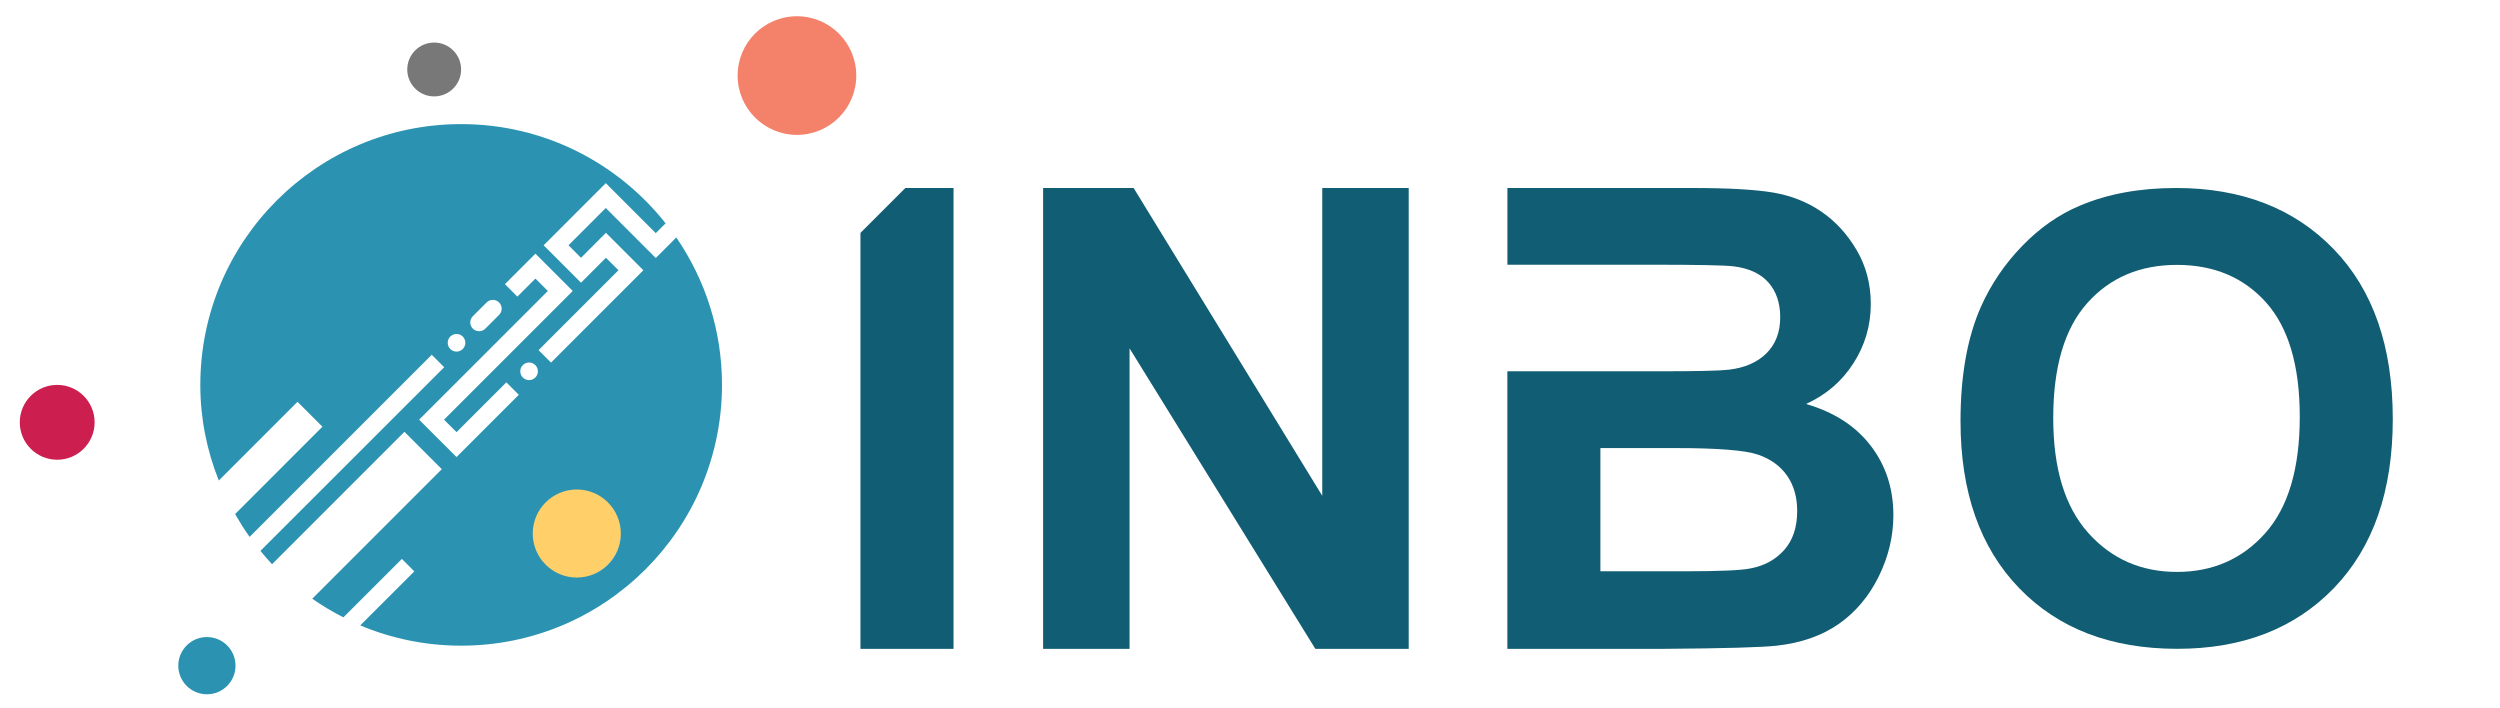
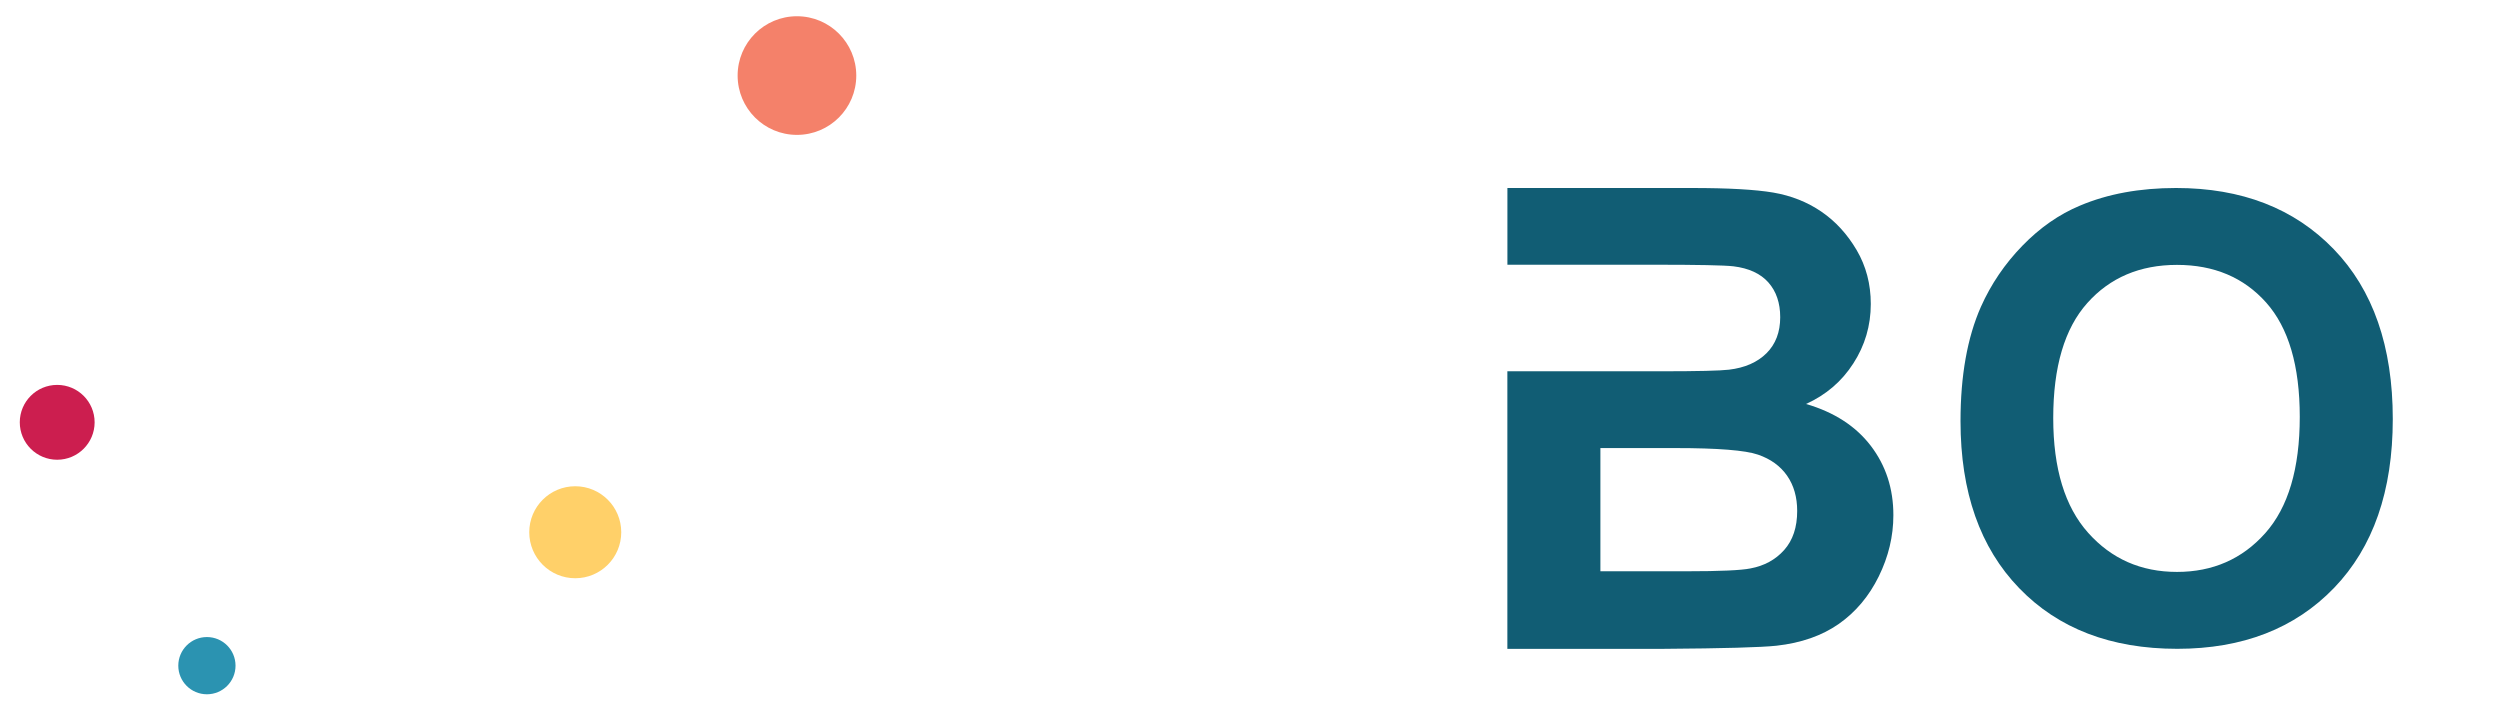
<svg xmlns="http://www.w3.org/2000/svg" version="1.1" id="Layer_1" x="0px" y="0px" width="155.333px" height="44px" viewBox="-8.771 -3.646 155.333 44" enable-background="new -8.771 -3.646 155.333 44" xml:space="preserve">
  <g>
    <circle fill="#FFD069" cx="26.971" cy="29.424" r="2.858" />
    <circle fill="#F4816A" cx="40.746" cy="1.049" r="3.686" />
-     <circle fill="#787878" cx="18.206" cy="0.671" r="1.673" />
    <circle fill="#CC1E4F" cx="-5.217" cy="22.594" r="2.325" />
    <circle fill="#2B93B1" cx="4.085" cy="37.714" r="1.778" />
-     <path fill="#115D74" d="M56.041,36.67V8.037h5.625l11.719,19.121V8.037h5.372V36.67h-5.801L61.412,17.998V36.67H56.041z" />
    <path fill="#115D74" d="M113.042,22.521c0-2.82,0.421-5.188,1.266-7.102c0.629-1.41,1.488-2.675,2.578-3.796   c1.088-1.12,2.281-1.952,3.579-2.493c1.725-0.73,3.713-1.095,5.968-1.095c4.08,0,7.344,1.265,9.793,3.796   c2.448,2.531,3.674,6.05,3.674,10.558c0,4.471-1.216,7.967-3.646,10.491c-2.431,2.523-5.679,3.787-9.745,3.787   c-4.118,0-7.395-1.256-9.821-3.768C114.257,30.386,113.042,26.927,113.042,22.521z M118.803,22.331c0,3.135,0.723,5.511,2.172,7.13   c1.446,1.619,3.284,2.428,5.515,2.428c2.229,0,4.056-0.803,5.487-2.408c1.428-1.605,2.144-4.014,2.144-7.224   c0-3.173-0.697-5.541-2.087-7.103c-1.391-1.56-3.239-2.342-5.542-2.342c-2.304,0-4.164,0.791-5.573,2.371   C119.507,16.763,118.803,19.146,118.803,22.331z" />
    <path fill="#115D74" d="M107.467,24.053c-0.939-1.226-2.279-2.09-4.023-2.599c1.236-0.561,2.219-1.398,2.939-2.521   c0.723-1.119,1.084-2.351,1.084-3.691c0-1.235-0.293-2.354-0.879-3.35S105.27,10.1,104.391,9.5   c-0.879-0.599-1.875-0.991-2.988-1.182c-1.111-0.188-2.803-0.283-5.066-0.283H84.889v4.767h5.781h3.32   c2.721,0,4.365,0.032,4.939,0.098c0.963,0.117,1.689,0.453,2.178,1.006c0.488,0.554,0.732,1.273,0.732,2.158   c0,0.925-0.283,1.67-0.85,2.236c-0.568,0.565-1.348,0.907-2.336,1.024c-0.547,0.065-1.945,0.099-4.197,0.099h-3.789l0,0h-5.781   v17.245h9.746c3.684-0.026,6.008-0.091,6.973-0.194c1.535-0.17,2.828-0.623,3.877-1.356c1.047-0.735,1.875-1.719,2.48-2.949   c0.604-1.229,0.908-2.495,0.908-3.799C108.873,26.715,108.402,25.278,107.467,24.053z M102.086,30.528   c-0.541,0.605-1.24,0.986-2.102,1.145c-0.561,0.115-1.883,0.176-3.965,0.176h-5.352v-7.655h4.668c2.629,0,4.338,0.137,5.127,0.409   c0.787,0.271,1.389,0.709,1.807,1.31c0.416,0.601,0.625,1.328,0.625,2.188C102.895,29.112,102.625,29.922,102.086,30.528z" />
-     <polygon fill="#115D74" points="48.972,8.037 47.479,8.037 44.692,10.824 44.692,14.116 44.692,14.144 44.692,19.963    44.692,20.962 44.692,36.67 50.475,36.67 50.475,20.962 50.475,19.963 50.475,10.754 50.475,8.754 50.475,8.541 50.475,8.037  " />
-     <path fill="#2B93B1" d="M32.747,11.611l-0.773,0.773L31.2,11.611l-2.332-2.333l-2.316,2.316l0.777,0.777l0.776-0.777l0.773-0.774   l0.774,0.774l1.551,1.551l-0.386,0.387L30.43,13.92l-4.964,4.963l-0.774-0.773l4.964-4.964l-0.778-0.777l-0.775,0.777L27.33,13.92   l-0.773-0.774l-0.777-0.777l-0.773-0.773l0.773-0.774l2.315-2.315l0.774-0.774l0.773,0.774l2.332,2.332l0.612-0.609   c-2.969-3.752-7.551-6.165-12.704-6.165c-8.951,0-16.207,7.255-16.207,16.207c0,2.102,0.415,4.1,1.148,5.938l4.891-4.891   l1.548,1.547l-5.426,5.428c0.281,0.485,0.575,0.963,0.903,1.418l11.315-11.314l0.774,0.773L7.411,30.581   c0.235,0.283,0.468,0.565,0.72,0.83l8.227-8.228l2.321,2.321l-8.05,8.05c0.616,0.43,1.262,0.817,1.936,1.159l3.633-3.631   l0.774,0.773l-3.36,3.357c1.93,0.811,4.046,1.26,6.27,1.26c8.95,0,16.206-7.258,16.206-16.208c0-3.398-1.051-6.55-2.84-9.156   L32.747,11.611z M20.61,16l0.854-0.854c0.214-0.213,0.561-0.213,0.774,0c0.214,0.213,0.214,0.56,0,0.774l-0.854,0.854   c-0.107,0.107-0.248,0.16-0.388,0.16s-0.28-0.054-0.387-0.16C20.395,16.561,20.395,16.214,20.61,16z M19.594,17.105   c0.303,0,0.547,0.244,0.547,0.547c0,0.303-0.244,0.548-0.547,0.548c-0.303,0-0.547-0.244-0.547-0.547   C19.047,17.35,19.292,17.105,19.594,17.105z M20.368,23.979l-0.773,0.773l-0.774-0.773l-0.778-0.775L17.27,22.43l0.773-0.773   l7.226-7.225l-0.772-0.77l-1.122,1.122l-0.773-0.774l1.121-1.122l0.774-0.773l0.774,0.773l0.771,0.771l0.774,0.773l-0.774,0.775   l-7.225,7.223l0.778,0.775l3.095-3.095l0.774,0.774L20.368,23.979z M23.555,19.424c0-0.301,0.246-0.546,0.548-0.546   c0.302,0,0.547,0.246,0.547,0.546c0,0.305-0.246,0.547-0.547,0.547C23.802,19.971,23.555,19.729,23.555,19.424z M27.066,32.238   c-1.511,0-2.736-1.226-2.736-2.735s1.225-2.735,2.736-2.735c1.511,0,2.736,1.226,2.736,2.735S28.577,32.238,27.066,32.238z" />
  </g>
</svg>